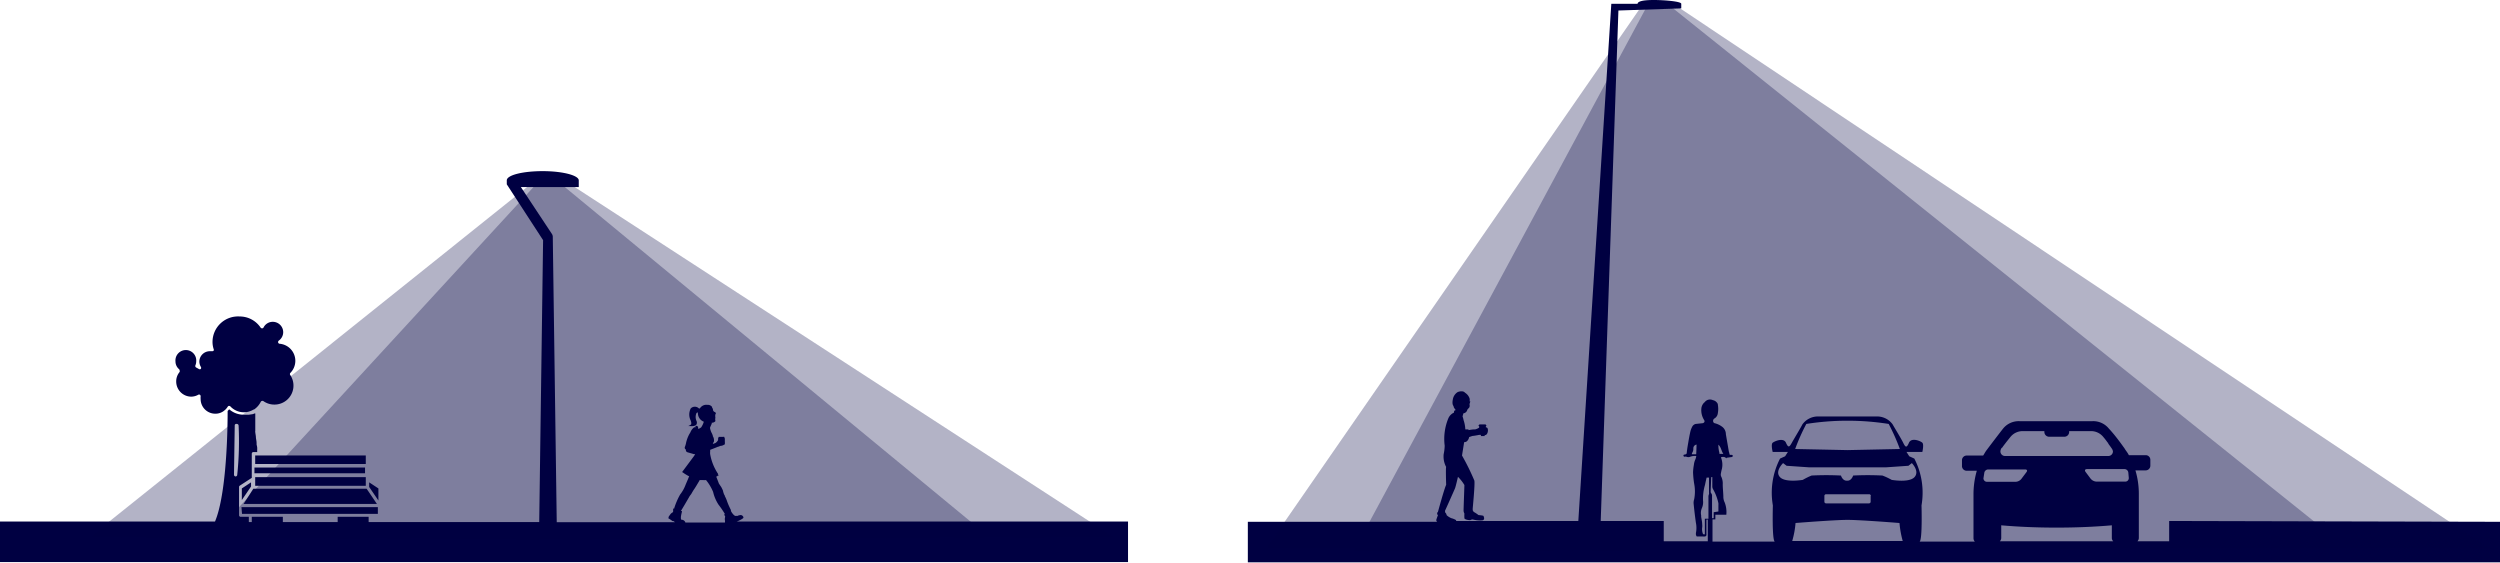
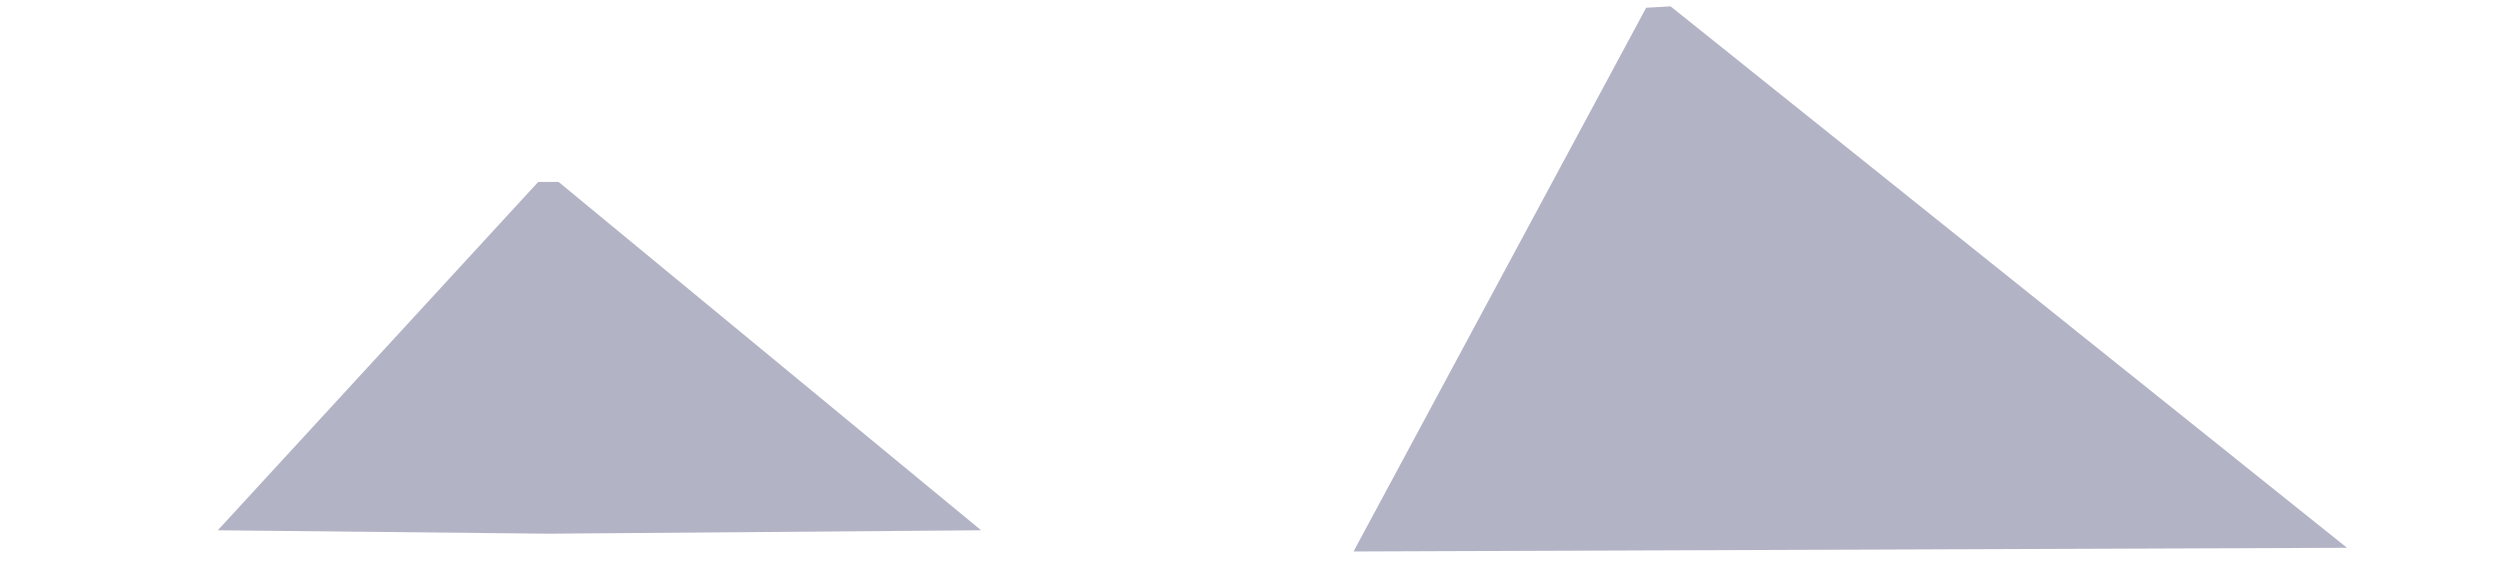
<svg xmlns="http://www.w3.org/2000/svg" id="Layer_1" data-name="Layer 1" viewBox="0 0 271.27 61.12">
  <defs>
    <style>.cls-2{fill:#000042;opacity:.3}</style>
  </defs>
-   <path d="M235.37 56.53v2.2h-3.44a.52.52 0 0 0 .15-.37v-4.7a8.9 8.9 0 0 0-.37-2.62h1.1a.51.51 0 0 0 .52-.52v-.61a.5.5 0 0 0-.5-.52H231a3.92 3.92 0 0 0-.32-.5c-.09-.12-.15-.25-.25-.37-.34-.48-1-1.38-1.59-2a2.18 2.18 0 0 0-1.77-.82h-7.95a2.18 2.18 0 0 0-1.78.82c-.52.66-1.74 2.27-1.84 2.41s-.2.34-.31.5h-1.78a.51.51 0 0 0-.52.52v.61a.51.51 0 0 0 .52.52h1.09a9.26 9.26 0 0 0-.36 2.62v4.7a.52.52 0 0 0 .15.37h-6c.32-.17.21-3.93.21-3.93a8.07 8.07 0 0 0-.78-5.08l-.55-.25-.3-.47h1.72s.19-.81 0-1-1.19-.6-1.45 0-.38.51-.63 0-.94-1.62-1.15-2a2.08 2.08 0 0 0-1.74-.85h-6.3a2.08 2.08 0 0 0-1.74.85c-.21.42-.89 1.53-1.15 2s-.38.59-.64 0-1.23-.17-1.44 0 0 1 0 1H194l-.3.47-.55.25a8.07 8.07 0 0 0-.78 5.08s-.11 3.76.21 3.93h-6.76v-2.41h.31v-.51h1.19a2.91 2.91 0 0 0-.17-1.31A1.46 1.46 0 0 1 187 54c0-.48-.07-1-.07-1.44a1.74 1.74 0 0 0-.19-.9.61.61 0 0 1 0-.33 3.63 3.63 0 0 1 .1-.45 2.07 2.07 0 0 0-.08-1.18v-.11c.17 0 .34-.05.49.08s.07 0 .1 0l.58-.08a.2.2 0 0 0 .1-.12.19.19 0 0 0-.09-.11h-.19a.12.12 0 0 1-.09-.08c0-.11-.06-.24-.08-.36-.1-.6-.21-1.21-.31-1.81a1 1 0 0 0-.36-.77 2.26 2.26 0 0 0-.82-.41.23.23 0 0 1-.14-.07.31.31 0 0 1 .11-.47.75.75 0 0 0 .34-.57 2.42 2.42 0 0 0 0-.89v-.08a.74.74 0 0 0-.54-.43.72.72 0 0 0-.88.21l-.11.1a1.05 1.05 0 0 0-.26.6 2 2 0 0 0 .31 1.26c.09.16 0 .29-.16.33L184 46a.57.57 0 0 0-.39.32 2.15 2.15 0 0 0-.19.5c-.08.35-.15.72-.21 1.08s-.14.79-.18 1.19c0 .16-.07.21-.22.23s-.14.07-.14.11a.12.12 0 0 0 .16.12.37.37 0 0 1 .14 0 .53.53 0 0 0 .46 0 1.5 1.5 0 0 1 .63-.07 1.79 1.79 0 0 1-.09.35 1.85 1.85 0 0 0-.17.61 5.58 5.58 0 0 0-.09.81 10.24 10.24 0 0 0 .12 1.23 4.42 4.42 0 0 1 0 1.7 1.22 1.22 0 0 0-.06.46c.07.7.15 1.39.25 2.09a2.77 2.77 0 0 1 0 1.11V58a.53.53 0 0 0 .09.21h.62a1.79 1.79 0 0 0 .31 0 .45.45 0 0 0 .12-.12.2.2 0 0 0 0-.11v-1.6h.15v2.35h-4.78v-2.2h-6.84l1.92-55.39 6.82-.23v-.5c0-.25-1.77-.41-3-.41s-1.73.17-1.74.41h-2.85l-3.58 56.12H158a.36.36 0 0 0 0-.09 1.82 1.82 0 0 0-.51-.21 1.68 1.68 0 0 1-.52-.33.49.49 0 0 0-.17-.31v-.18c.06-.11 1-2.23 1.08-2.42s.32-1.25.32-1.25a4.41 4.41 0 0 1 .7.89c0 .1-.09 2.51-.09 2.73a.67.67 0 0 0 .09.36 2.68 2.68 0 0 0 0 .44c-.07.23.49.28.59.28s.2-.11.37-.06a3.12 3.12 0 0 0 .89.09c.34 0 .33-.24.22-.48 0-.06-.54-.1-.54-.1a3.68 3.68 0 0 0-.53-.35 1.4 1.4 0 0 0-.1-.17v-.17c0-.09.26-2.63.18-3.05a24.72 24.72 0 0 0-1.34-2.72l.23-1.45a.54.54 0 0 0 .26-.07.74.74 0 0 0 .28-.48l.22-.08.16-.05c.12 0 .57-.08.69-.11h.21v.13h.41v-.11h.05c.32 0 .42-.79.14-.83h-.06v-.15h.05v-.08l-.09-.1h-.65l-.1.1v.08h.06v.17a1.36 1.36 0 0 1-.42.19c-.35 0-.64.07-.74.08a.73.73 0 0 0 0-.08H159a3.69 3.69 0 0 0-.19-1 2.68 2.68 0 0 0-.11-.41l.09-.33a.49.49 0 0 0 .42-.37.56.56 0 0 1 .12-.16.42.42 0 0 0 .12-.15.58.58 0 0 0 0-.32 2.37 2.37 0 0 0 .09-.3h-.08a.7.7 0 0 0 0-.32 1.17 1.17 0 0 0-.5-.62c-.16-.22-.59-.16-.8-.06a1.16 1.16 0 0 0-.52.82c-.11.54.09.7.09.7v.08a1.21 1.21 0 0 0 .2.3v.07c-.19 0-.16.25-.16.25a1.22 1.22 0 0 0-.6.59 5.85 5.85 0 0 0-.41 3 4.85 4.85 0 0 1-.11.92 2.4 2.4 0 0 0 .27 1.39c-.06.11 0 1.94 0 1.94-.21.43-.89 2.93-.89 2.93a.23.23 0 0 0 0 .36s-.08.19-.17.47a.22.22 0 0 0 .09.25H135.4v4.4h135.87v-4.4zm-48.91-8.28c.31.29.32.71.54 1h-.36c-.12 0-.06-.1-.08-.16a2.9 2.9 0 0 1-.1-.83.43.43 0 0 0 0-.01zm-.78 3.52h.12a.45.45 0 0 1 0 .11v.94a.65.65 0 0 0 .08.26 5.2 5.2 0 0 1 .58 1.52 2.66 2.66 0 0 1 0 .28v.62l-.51.08v.65h-.18v-.14-2.32a.44.44 0 0 0-.07-.22.28.28 0 0 1-.08-.22zm-1.63-2.48h-.48a1 1 0 0 1 .05-.16.83.83 0 0 0 .12-.49.41.41 0 0 1 .35-.4c-.01.37-.02.76-.04 1.05zm.94 7v1.67a.15.15 0 0 1-.23-.09 1.39 1.39 0 0 1-.06-.64 1.3 1.3 0 0 0 0-.34c0-.27-.07-.54-.11-.81v-.15a1.29 1.29 0 0 1 .08-.8 1.61 1.61 0 0 0 .12-.84 5.38 5.38 0 0 1 .22-1.69c.05-.26.11-.51.17-.78h.26a.38.38 0 0 1 0 .1v1.54a.44.44 0 0 1 0 .15.9.9 0 0 0-.06.22v2.46zm45.52-5.39a.42.42 0 0 1 .43.38l.05.57a.38.38 0 0 1-.39.41h-3.11a.89.89 0 0 1-.64-.32l-.54-.72c-.14-.19-.07-.32.16-.32zm-13.29-2.28c.11-.18.54-.73.93-1.21a1.7 1.7 0 0 1 1.38-.63h2.3v.09a.52.52 0 0 0 .52.52H224a.52.52 0 0 0 .52-.52v-.09h2.32a1.7 1.7 0 0 1 1.38.63 7.27 7.27 0 0 1 .48.62s.05 0 .05.06.25.35.36.53a.71.71 0 0 1 .16.36.5.5 0 0 1-.5.5h-11.21a.5.5 0 0 1-.5-.5.71.71 0 0 1 .16-.41zm-1.91 2.71a.43.43 0 0 1 .43-.39h4c.21 0 .28.12.14.3l-.55.73a.84.84 0 0 1-.63.31h-3.09a.38.38 0 0 1-.39-.38zm1.84 7.08V57c1.82.16 3.84.25 6 .25s4.16-.09 6-.25v1.36a.52.52 0 0 0 .15.37H217a.52.52 0 0 0 .15-.37zM196 46a28.72 28.72 0 0 1 8.94 0 22.84 22.84 0 0 1 1.21 2.72l-5.68.12-5.68-.12A21.33 21.33 0 0 1 196 46zm-2.52 4.25l.38.29 2.45.17h8.32l2.45-.17.37-.29s.87.88.29 1.52-2.48.3-2.48.3a7.39 7.39 0 0 0-1-.47 30.54 30.54 0 0 0-3.18 0s-.16.56-.62.56h-.08c-.46 0-.62-.56-.62-.56a30.73 30.73 0 0 0-3.19 0 7.39 7.39 0 0 0-.95.47s-1.9.33-2.48-.3.32-1.5.32-1.5zm9.5 3.56v.63a.18.18 0 0 1-.18.18h-4.66a.18.18 0 0 1-.18-.18v-.63a.18.18 0 0 1 .18-.18h4.66a.18.18 0 0 1 .2.2zm-8.51 4.89a9.62 9.62 0 0 0 .36-1.95c1.9-.15 4.61-.34 5.64-.34s3.74.19 5.64.34a10.47 10.47 0 0 0 .35 1.95h-12zm-115-2h.08l.29-.08a2.49 2.49 0 0 0 .56-.24c.21-.11.26-.18.27-.21a.25.25 0 0 0-.08-.18.31.31 0 0 0-.35-.08h-.05a.34.34 0 0 0-.12.06.27.27 0 0 1-.12 0 .33.33 0 0 1-.19 0l-.09-.05a1.55 1.55 0 0 1-.36-.48v-.1a7.92 7.92 0 0 1-.4-.9 3.71 3.71 0 0 0-.26-.61c0-.09-.08-.16-.1-.22a2.16 2.16 0 0 0-.08-.24c0-.15-.12-.33-.19-.49l-.28-.42c-.06-.19-.22-.57-.28-.74l.32-.16h-.19l.08-.06v-.06a5.57 5.57 0 0 1-.87-2.15 1.35 1.35 0 0 1 0-.3.56.56 0 0 1 0-.12v-.06c.23-.09.58-.22.83-.33.08 0 .23-.09.3-.1a.7.7 0 0 0 .38-.13c.09 0 .09-.11.08-.13a.14.14 0 0 0 0-.09.14.14 0 0 0 0-.09.22.22 0 0 0 0-.08v-.27l-.07-.19a.07.07 0 0 0-.07 0h-.52l-.07.17v.18a.87.87 0 0 1-.22.27c-.08.06-.1.07-.12.07l-.23.08c0-.09.08-.18.11-.24a.82.82 0 0 0-.12-.61v-.08l-.09-.21a1.83 1.83 0 0 1-.21-.61 4.15 4.15 0 0 1 .19-.44v-.11a.53.53 0 0 0 .38-.15.17.17 0 0 0 0-.14.3.3 0 0 1 0-.11v-.07a.23.23 0 0 0 0-.16v-.06a.45.45 0 0 0 0-.11.15.15 0 0 1 0-.08.18.18 0 0 0 .06-.16.18.18 0 0 0-.13-.13.28.28 0 0 1-.17-.2.51.51 0 0 0-.11-.29.42.42 0 0 0 0-.06.56.56 0 0 0-.5-.22.82.82 0 0 0-.82.39h-.1a.62.62 0 0 0-.89 0 1.46 1.46 0 0 0 0 1.32 1.3 1.3 0 0 1 .06.23c0 .18 0 .18-.13.26l-.19.1h.21s.47.07.66-.15a.44.44 0 0 0 0-.44 1.06 1.06 0 0 1 0-.79.2.2 0 0 1 .1-.09h.07a1 1 0 0 0 .64 1 2.1 2.1 0 0 1-.3.63 1 1 0 0 0-.25.16.13.13 0 0 0-.07-.06v-.13a.1.1 0 0 0-.06-.1l-.12-.06c-.08 0-.1.05-.1.07v.1a.27.27 0 0 0-.15 0 1.18 1.18 0 0 0-.4.53l-.13.22a3.62 3.62 0 0 0-.36 1 2.44 2.44 0 0 1-.1.34.25.25 0 0 0 0 .24.19.19 0 0 0 .11.09.23.23 0 0 0 0 .16.38.38 0 0 0 .24.15l.63.18h.12l-.12.2L74 51.24h.06a4.81 4.81 0 0 0 .73.45h-.08.07a2.54 2.54 0 0 0-.11.26l-.27.63a3.93 3.93 0 0 1-.6 1.08 7.64 7.64 0 0 0-.67 1.58l-.09-.11v.25a1.09 1.09 0 0 1 0 .13.18.18 0 0 1-.11.12.8.8 0 0 0-.24.25l-.06.08a.33.33 0 0 0-.09.21.14.14 0 0 0 0 .09c.06 0 .42.27.43.28h.06c.07 0 .15.09.21.12H60.41l-.43-31a.58.58 0 0 0-.09-.27l-3.37-5.09h6.28v-.73c0-.54-1.75-1-3.91-1s-3.9.43-3.9 1V20l3.94 6.06-.42 30.59H40v-.57h-3.36v.57h-5.95v-.57h-3.37v.57H27v-.57h-.87a.18.18 0 0 1-.19-.19v-3.04a.18.18 0 0 1 .09-.16l1.29-.84v-2.62a.18.18 0 0 1 .18-.18h.41a2.17 2.17 0 0 1 0-.25v-.19c0-.13-.05-.27-.07-.41a.88.88 0 0 0 0-.16c0-.18-.05-.36-.07-.54 0-.2-.05-.4-.07-.59s0-.09 0-.14v-.44V45v-.14h-.06l-.22.08L27 45H26.42a2.37 2.37 0 0 1-1.36-.44l-.2-.15a.93.93 0 0 1-.16.18c0 3.64-.28 9.44-1.37 12H0v4.4h122.4v-4.4h-43zm-54-10.57a.18.18 0 0 1 .23-.13.19.19 0 0 1 .19.17 35.09 35.09 0 0 1-.15 5.37.18.18 0 0 1-.18.16.19.19 0 0 1-.17-.19zM74.24 56.5a.46.46 0 0 0-.22-.1H74h-.06a.35.35 0 0 1-.06-.16.35.35 0 0 0 0-.11s0-.15.11-.58v-.1h-.11c.26-.42.71-1.19.81-1.37a.87.87 0 0 0 .08-.14l.07-.12.06-.08.07-.09a2.36 2.36 0 0 0 .15-.25l.14-.23c.15-.2.4-.63.55-.88a1.59 1.59 0 0 0 .11-.2h.34a2 2 0 0 0 .35 0 5.19 5.19 0 0 1 .77 1.29 4.26 4.26 0 0 0 .6 1.4c.17.21.45.61.68 1h-.06V55.9l.07.09a.24.24 0 0 1 0 .16.76.76 0 0 0 0 .36v.08a.26.26 0 0 0 0 .11h-4.3a.42.42 0 0 0-.13-.2zm-47-3.71l-1 1.47V53l1-.66zm.81-3.37h11.64v.93h-12v-.93zm-.44 1.31h12v.62h-12zm-8.12-10.4a.18.18 0 0 0 0-.14.18.18 0 0 0-.06-.13 1.11 1.11 0 0 1-.39-.84 1.13 1.13 0 1 1 2.25 0 1.11 1.11 0 0 1-.09.43.19.19 0 0 0 .11.24l.25.14a.18.18 0 0 0 .23 0 .2.2 0 0 0 0-.23 1.16 1.16 0 0 1-.16-.56 1.14 1.14 0 0 1 1.13-1.13H23a.21.21 0 0 0 .18-.06.19.19 0 0 0 0-.18 2.5 2.5 0 0 1-.12-.78A2.77 2.77 0 0 1 26 34.34a2.73 2.73 0 0 1 2.28 1.21.21.21 0 0 0 .16.08.18.18 0 0 0 .16-.1 1.11 1.11 0 0 1 1-.61 1.13 1.13 0 0 1 1.13 1.13 1.12 1.12 0 0 1-.48.91.2.2 0 0 0-.07.2.18.18 0 0 0 .16.14 1.86 1.86 0 0 1 1.16 3.17.18.18 0 0 0 0 .23 2.06 2.06 0 0 1-1.73 3.2 2.05 2.05 0 0 1-1.21-.39.2.2 0 0 0-.15 0 .17.17 0 0 0-.12.1 2.17 2.17 0 0 1-.73.83h-.05A2 2 0 0 1 25 44.1a.23.23 0 0 0-.16-.06.2.2 0 0 0-.13.09 1.69 1.69 0 0 1-.29.35l-.19.15a1.53 1.53 0 0 1-.87.26 1.59 1.59 0 0 1-1.59-1.59 1.41 1.41 0 0 1 0-.28.2.2 0 0 0-.07-.18.18.18 0 0 0-.2 0 1.59 1.59 0 0 1-.75.2 1.64 1.64 0 0 1-1.63-1.64 1.57 1.57 0 0 1 .4-1.07zm8 12.7h12.29l1.12 1.65H26.43zm-1.29 2H41v.73H26.26zM39.69 52v.71h-12v-.94h12zm1.37 2.31l-1-1.47v-.5l1 .66z" fill="#000042" />
  <path class="cls-2" d="M254.67 59.44l-107.8.4 31.75-59 2.65-.15zM59.55 19.74H58.4l-34.77 37.8 35.82.37h.1l46.91-.37-45.85-37.8z" />
-   <path class="cls-2" d="M270.17 59.54h-132.8L178 .84l3.9-.2zM59.79 19.76h-1.93L9.73 58.29l49.86.27h.2l61.07-.27-59.33-38.53z" />
</svg>